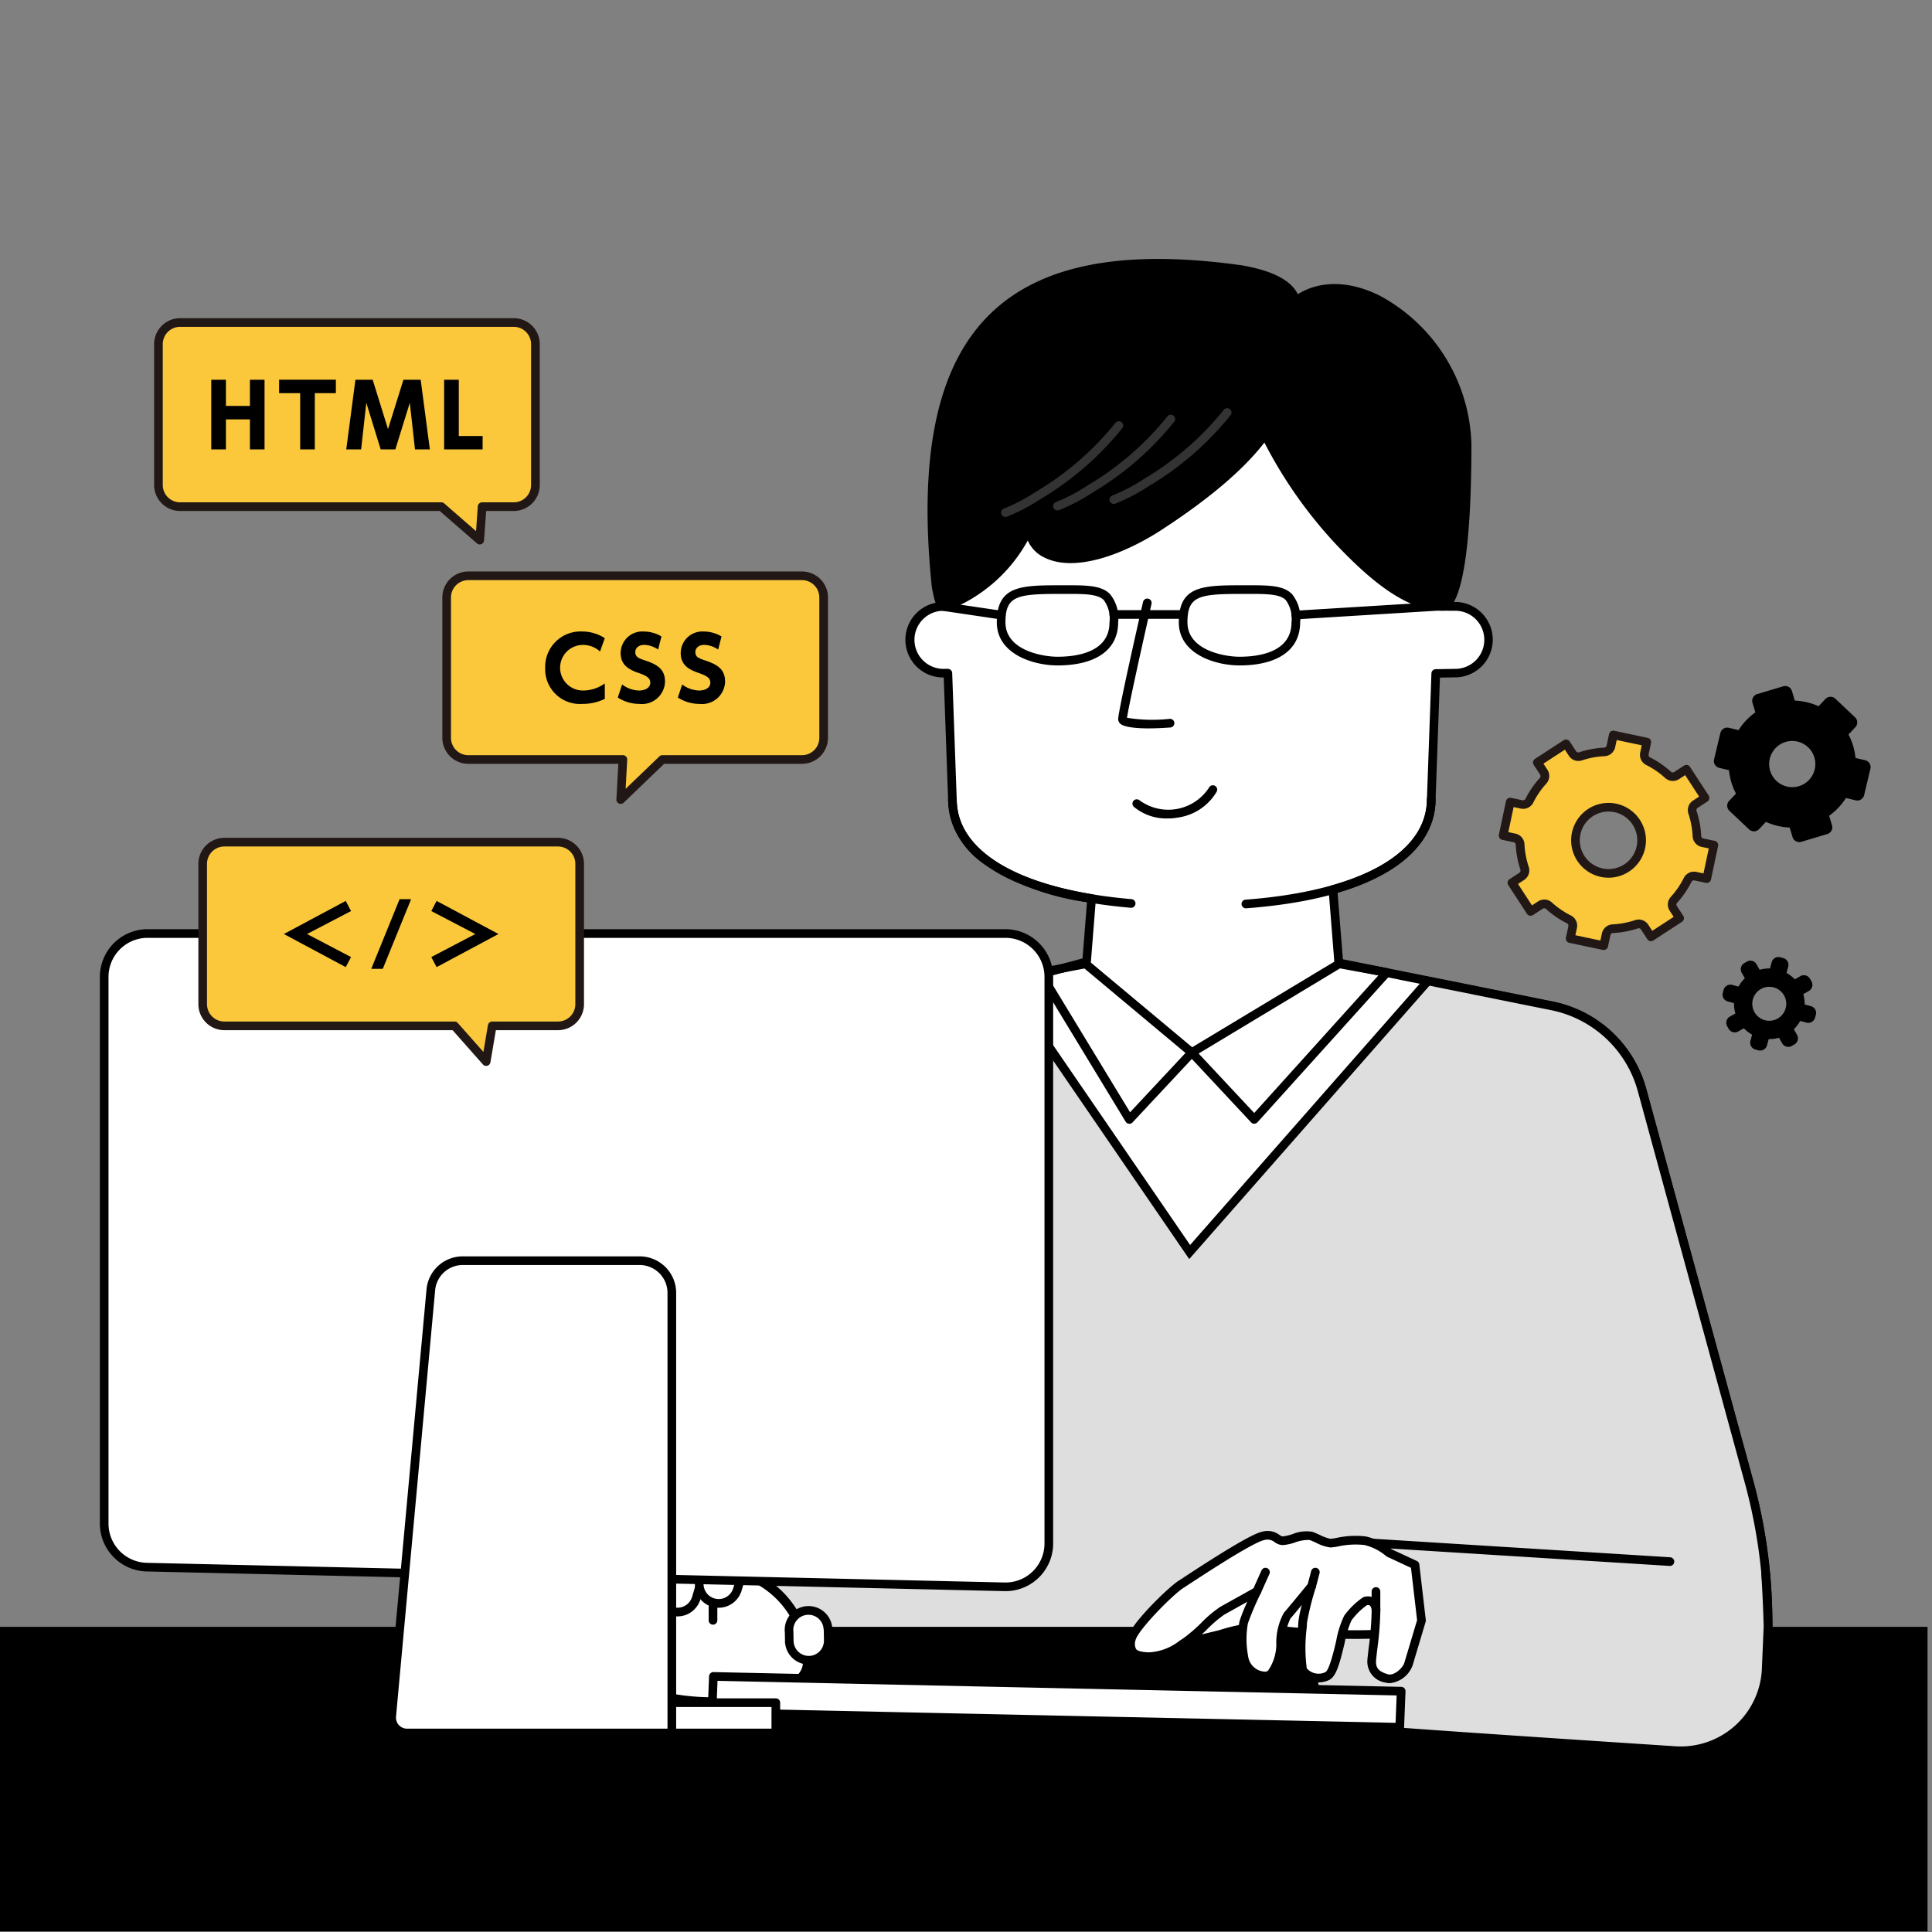
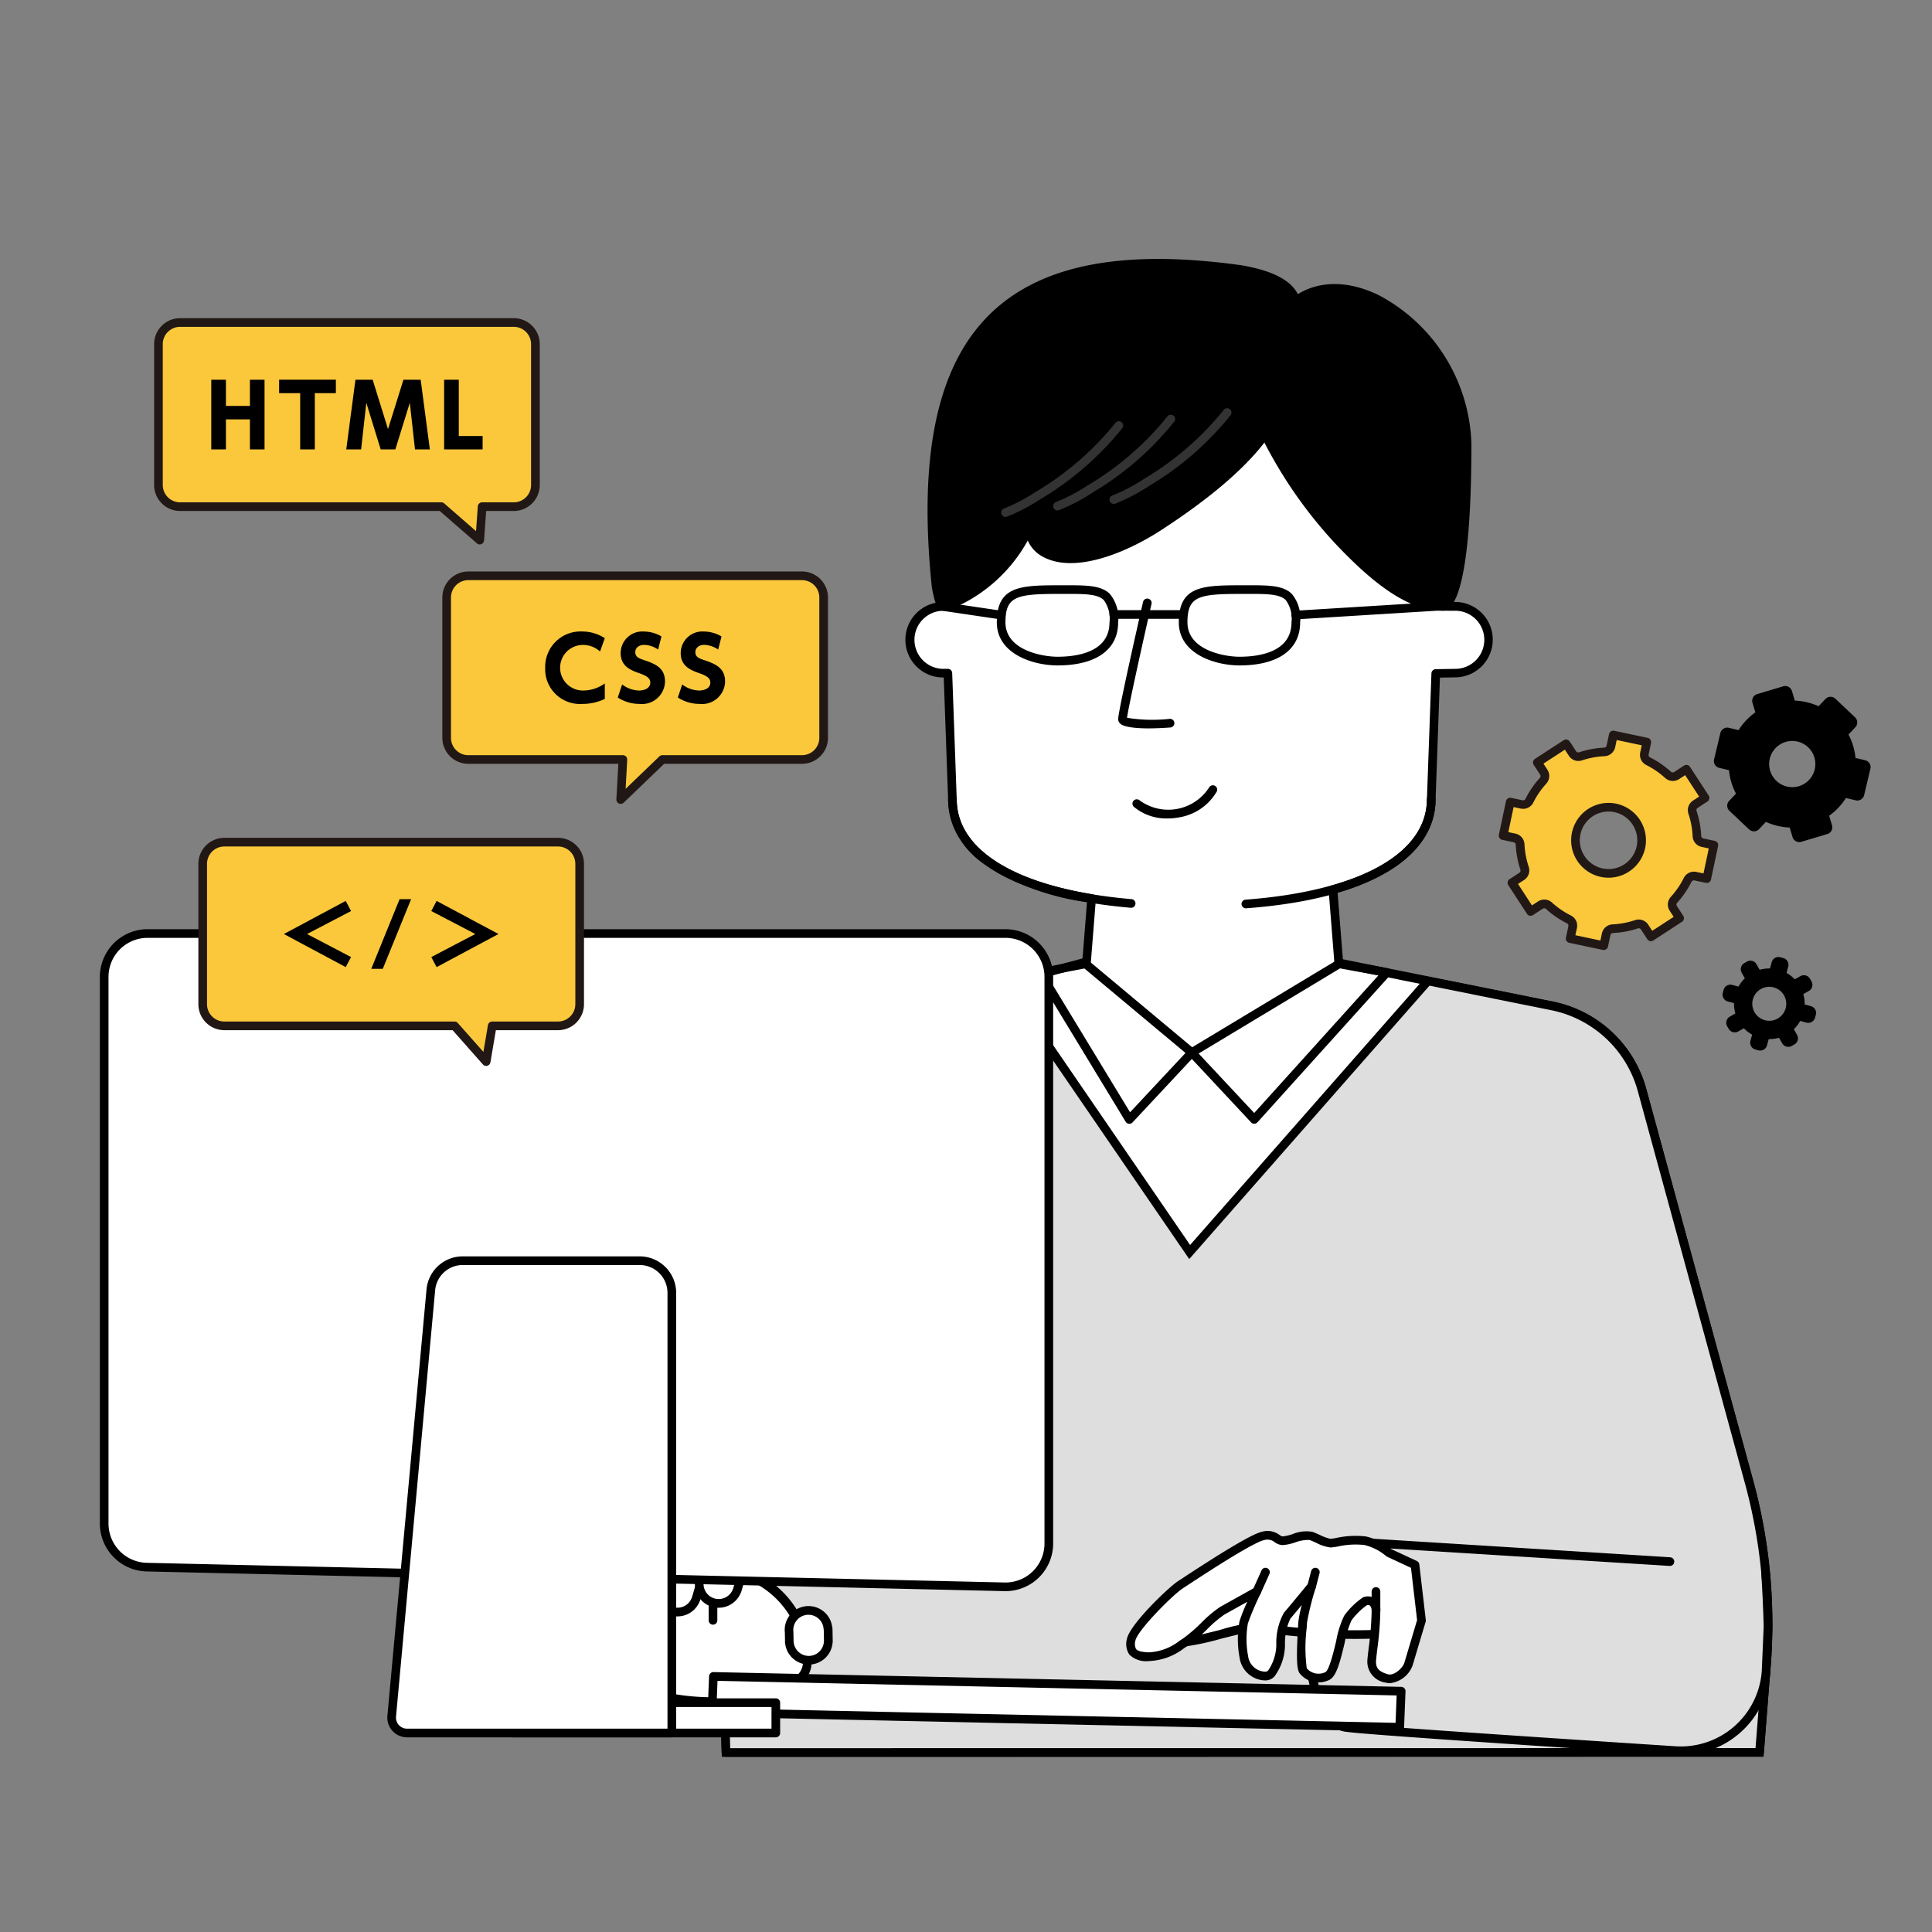
<svg xmlns="http://www.w3.org/2000/svg" width="182" height="182" viewBox="0 0 182 182">
  <rect x="0" y="0" width="182" height="182" fill="#808080" stroke="none" />
  <defs>
    <clipPath id="clip-path">
      <rect id="Rectangle_1951" data-name="Rectangle 1951" width="182" height="182" transform="translate(0.394 0.461)" fill="#fff" stroke="#707070" stroke-width="1" />
    </clipPath>
  </defs>
  <g id="Mask_Group_161" data-name="Mask Group 161" transform="translate(-0.394 -0.461)" clip-path="url(#clip-path)">
    <g id="Group_4014" data-name="Group 4014" transform="translate(0.176 24.857)">
      <path id="Path_10068" data-name="Path 10068" d="M392.7,127.674a11.111,11.111,0,0,0-8.53-7.969l-20.047-4.03-.549-6.919c6.034-1.7,9.258-4.711,9.258-8.518l.424-11.84,1.952-.033a3.145,3.145,0,0,0,0-6.286l-1.725-.005.369-10.307c0-13.019-47.147-13.019-47.147,0l.37,10.312h-.3a3.145,3.145,0,0,0,0,6.286l.522,0,.426,11.871c0,4.551,4.606,7.964,13.112,9.36l-.473,5.956-14.408,3.868a11.112,11.112,0,0,0-7.809,7.7l-12.327,43.456.576,19.464,97.36-.008.7-8.947a50.846,50.846,0,0,0-1.7-16.561Z" transform="translate(-237.784 -49.347)" fill="#fff" />
      <path id="Path_10069" data-name="Path 10069" d="M304.8,188.859a.408.408,0,0,1-.408-.4L303.815,169a.413.413,0,0,1,.015-.124l12.327-43.456a11.576,11.576,0,0,1,8.1-7.982l14.13-3.793.42-5.3a23.163,23.163,0,0,1-9.548-3.506,7.6,7.6,0,0,1-3.536-6.194l-.411-11.464h-.129a3.553,3.553,0,0,1-.125-7.1l-.355-9.9c0-3.217,2.64-5.882,7.634-7.721a55.413,55.413,0,0,1,32.7,0c4.994,1.839,7.634,4.5,7.634,7.706l-.355,9.9,1.3,0a3.553,3.553,0,0,1,.013,7.1l-1.573.027-.41,11.453c0,3.925-3.275,7.049-9.233,8.8l.5,6.28,19.745,3.969a11.46,11.46,0,0,1,8.843,8.262l10.062,36.852a51.153,51.153,0,0,1,1.71,16.694l-.7,8.953a.408.408,0,0,1-.407.376Zm97.36-.416h0Zm-97.527-19.405.563,19.005,96.586-.008.672-8.571a50.321,50.321,0,0,0-1.684-16.422L390.708,126.19a10.646,10.646,0,0,0-8.217-7.676l-20.047-4.03a.409.409,0,0,1-.327-.368l-.549-6.919a.408.408,0,0,1,.3-.425c5.779-1.628,8.961-4.514,8.961-8.125l.425-11.854a.409.409,0,0,1,.4-.394l1.952-.033a2.737,2.737,0,0,0-.008-5.47l-1.712-.005a.408.408,0,0,1-.407-.423l.369-10.307c0-6.128-11.654-9.342-23.165-9.342s-23.165,3.214-23.165,9.356l.369,10.3a.409.409,0,0,1-.407.423h-.3a2.737,2.737,0,0,0,.013,5.47h.508a.408.408,0,0,1,.407.394l.426,11.871c0,4.375,4.654,7.64,12.77,8.972a.409.409,0,0,1,.341.435l-.473,5.956a.408.408,0,0,1-.3.362l-14.408,3.868a10.755,10.755,0,0,0-7.522,7.417Z" transform="translate(-236.191 -47.756)" />
      <path id="Path_10070" data-name="Path 10070" d="M306.392,405.925l97.36-.008.7-8.947a50.847,50.847,0,0,0-1.7-16.561L392.7,343.556a11.112,11.112,0,0,0-8.53-7.969l-11.652-2.342L350.07,358.778l-17.338-25.293-6.78,1.82a11.112,11.112,0,0,0-7.809,7.7L305.816,386.46Z" transform="translate(-237.784 -265.23)" fill="#dedede" />
      <path id="Path_10071" data-name="Path 10071" d="M304.4,404.591l-.59-19.923.017-.061,12.327-43.456a11.576,11.576,0,0,1,8.1-7.982l7.059-1.895,17.2,25.1,22.252-25.315,11.884,2.389a11.459,11.459,0,0,1,8.843,8.262l10.062,36.852a51.15,51.15,0,0,1,1.71,16.694l-.731,9.33Zm.23-19.822.563,19.005,96.586-.008.672-8.571a50.319,50.319,0,0,0-1.684-16.422L390.7,341.922a10.646,10.646,0,0,0-8.217-7.676l-11.421-2.3L348.431,357.7l-17.471-25.488-6.5,1.745a10.755,10.755,0,0,0-7.522,7.417Z" transform="translate(-236.185 -263.488)" />
-       <rect id="Rectangle_1827" data-name="Rectangle 1827" width="181.797" height="28.688" transform="translate(0 128.857)" />
      <path id="Path_10072" data-name="Path 10072" d="M499.456,246.032a4.742,4.742,0,0,1-3.184-1.114.408.408,0,0,1,.55-.6,4.574,4.574,0,0,0,6.55-1.187.408.408,0,0,1,.727.372,5.033,5.033,0,0,1-3.6,2.438,5.851,5.851,0,0,1-1.043.094" transform="translate(-389.262 -193.329)" />
      <path id="Path_10073" data-name="Path 10073" d="M439.355,158.146c-2.3,0-5.715-1.08-5.715-4.055,0-3.332,2.065-3.494,5.715-3.494h.578c2.128-.006,3.528-.01,4.358.818a3.585,3.585,0,0,1,.778,2.677c0,2.577-2.083,4.055-5.715,4.055m1.089-6.735h-1.089c-3.907,0-4.9.263-4.9,2.678,0,2.657,3.536,3.239,4.9,3.239,1.829,0,4.9-.421,4.9-3.239a2.94,2.94,0,0,0-.539-2.1c-.536-.535-1.633-.581-3.27-.581" transform="translate(-339.519 -119.858)" />
      <path id="Path_10074" data-name="Path 10074" d="M523.355,158.146c-2.3,0-5.715-1.08-5.715-4.055,0-3.332,2.065-3.494,5.715-3.494h.578c2.128-.006,3.528-.01,4.358.818a3.584,3.584,0,0,1,.778,2.677c0,2.577-2.083,4.055-5.715,4.055m1.089-6.735h-1.089c-3.907,0-4.9.263-4.9,2.678,0,2.657,3.536,3.239,4.9,3.239,1.829,0,4.9-.421,4.9-3.239a2.94,2.94,0,0,0-.539-2.1c-.536-.535-1.633-.581-3.271-.581" transform="translate(-406.374 -119.858)" />
      <path id="Path_10075" data-name="Path 10075" d="M492.579,162.91h-6.531a.408.408,0,1,1,0-.816h6.531a.408.408,0,0,1,0,.816" transform="translate(-380.906 -129.011)" />
      <path id="Path_10076" data-name="Path 10076" d="M412.559,159.977a.435.435,0,0,1-.06,0l-5.511-.816a.408.408,0,0,1,.12-.808l5.511.816a.408.408,0,0,1-.059.812" transform="translate(-318.029 -126.026)" />
      <path id="Path_10077" data-name="Path 10077" d="M570.048,159.977a.408.408,0,0,1-.025-.816l13.266-.816a.408.408,0,1,1,.05.815l-13.266.816h-.026" transform="translate(-447.761 -126.026)" />
      <path id="Path_10078" data-name="Path 10078" d="M492.5,168.979c-1.932,0-2.5-.289-2.657-.439a.6.6,0,0,1-.2-.44c0-.724,1.95-9.314,2.341-11.029a.408.408,0,0,1,.8.182c-.848,3.722-2.172,9.7-2.309,10.728a14.907,14.907,0,0,0,4.024.1.413.413,0,0,1,.437.378.408.408,0,0,1-.378.437c-.816.059-1.493.083-2.054.083" transform="translate(-384.089 -124.76)" />
      <path id="Path_10079" data-name="Path 10079" d="M527.933,338.814a.408.408,0,0,1-.3-.129l-5.885-6.3a.408.408,0,0,1,.087-.628l13.879-8.358a.407.407,0,0,1,.284-.052l4.49.816a.408.408,0,0,1,.23.675l-12.484,13.837a.409.409,0,0,1-.3.135ZM522.69,332.2l5.237,5.6,11.7-12.963-3.618-.658Z" transform="translate(-409.558 -257.35)" />
      <path id="Path_10080" data-name="Path 10080" d="M460.45,338.814l-.042,0a.408.408,0,0,1-.307-.194l-8.4-13.837a.409.409,0,0,1,.273-.613l4.286-.816a.41.41,0,0,1,.338.088l10,8.358a.408.408,0,0,1,.036.592l-5.885,6.3a.408.408,0,0,1-.3.129M452.7,324.86l7.818,12.874,5.222-5.587-9.521-7.957Z" transform="translate(-353.845 -257.35)" />
      <path id="Path_10081" data-name="Path 10081" d="M437.945,5.536c-.408-1.429-2.1-2.41-5.131-2.94-22.626-3.183-31.2,6.205-28.749,29.881.324,1.622.4,1.826,1.025,1.842.161,0,5.71-2.25,7.755-7.524,0,3.437,5.111,4.611,12.242-.032,6.857-4.465,9.184-7.552,9.954-8.637a43.085,43.085,0,0,0,6.987,10.066c3.47,3.674,6.444,5.913,9.326,6.1l.471.025s2.255.316,2.255-15.307c0-9.685-10.419-17.757-16.134-13.471" transform="translate(-315.658 -1.588)" />
      <path id="Path_10082" data-name="Path 10082" d="M403.5,33.138h0c-.986-.024-1.1-.608-1.415-2.169a.347.347,0,0,1-.006-.038c-1.295-12.518.522-20.961,5.555-25.813C412.41.513,420.148-.964,431.29.6c2.867.5,4.6,1.392,5.266,2.718,2.109-1.317,4.887-1.275,7.713.138a16.4,16.4,0,0,1,8.638,13.959c0,11.28-1.143,14.642-2.1,15.477a.816.816,0,0,1-.588.238l-.469-.025c-2.738-.176-5.7-2.1-9.6-6.225a42.462,42.462,0,0,1-6.744-9.587c-1.965,2.553-5.217,5.316-9.677,8.22-3.487,2.271-8.255,4.131-11.176,2.546a3.156,3.156,0,0,1-1.439-1.536,14.589,14.589,0,0,1-7.614,6.612m46.792-.818h0m-47.4-1.493c.276,1.379.324,1.479.57,1.492.435-.17,5.507-2.314,7.425-7.261a.408.408,0,0,1,.789.148,2.309,2.309,0,0,0,1.27,2.138c1.709.927,5.323.755,10.341-2.513,4.68-3.048,7.992-5.918,9.843-8.531a.408.408,0,0,1,.693.043,42.353,42.353,0,0,0,6.924,9.979c3.747,3.968,6.54,5.809,9.056,5.971l.422.022c.2-.11,1.869-1.43,1.869-14.9A15.544,15.544,0,0,0,443.9,4.19c-2.739-1.369-5.4-1.338-7.294.084a.408.408,0,0,1-.637-.214c-.361-1.264-1.979-2.156-4.809-2.65C420.3-.118,412.784,1.286,408.2,5.706c-4.838,4.663-6.575,12.882-5.312,25.122" transform="translate(-314.078 0)" />
      <path id="Path_10083" data-name="Path 10083" d="M486.048,77.9a.408.408,0,0,1-.149-.788,16.914,16.914,0,0,0,3.032-1.593,27.8,27.8,0,0,0,7.46-6.463.408.408,0,1,1,.666.472,28.56,28.56,0,0,1-7.681,6.675,17.727,17.727,0,0,1-3.18,1.669.407.407,0,0,1-.149.028" transform="translate(-380.905 -54.825)" fill="#333" />
      <path id="Path_10084" data-name="Path 10084" d="M460.048,80.9a.408.408,0,0,1-.149-.788,16.915,16.915,0,0,0,3.032-1.593,27.8,27.8,0,0,0,7.46-6.463.408.408,0,1,1,.666.472,28.56,28.56,0,0,1-7.681,6.675,17.728,17.728,0,0,1-3.18,1.669.407.407,0,0,1-.149.028" transform="translate(-360.212 -57.212)" fill="#333" />
      <path id="Path_10085" data-name="Path 10085" d="M436.048,83.9a.408.408,0,0,1-.149-.788,16.909,16.909,0,0,0,3.032-1.593,27.8,27.8,0,0,0,7.46-6.463.408.408,0,1,1,.666.472,28.56,28.56,0,0,1-7.681,6.675,17.729,17.729,0,0,1-3.18,1.669.407.407,0,0,1-.149.028" transform="translate(-341.11 -59.6)" fill="#333" />
      <path id="Path_10086" data-name="Path 10086" d="M428.378,257.979l-.036,0c-10.932-.944-17.2-4.671-17.2-10.225a.408.408,0,0,1,.816,0c0,2.449,1.392,4.517,4.137,6.147,2.84,1.685,7.1,2.815,12.319,3.265a.408.408,0,0,1-.035.815" transform="translate(-321.611 -196.861)" />
      <path id="Path_10087" data-name="Path 10087" d="M547.009,258.03a.408.408,0,0,1-.03-.815c10.7-.805,17.081-4.343,17.081-9.462a.408.408,0,0,1,.816,0c0,2.772-1.628,5.175-4.706,6.948-3.1,1.786-7.519,2.906-13.13,3.328h-.031" transform="translate(-429.425 -196.861)" />
      <path id="Path_10088" data-name="Path 10088" d="M259.14,613.222a8.878,8.878,0,1,1,17.757,0c0,4.9-17.757,4.9-17.757,0" transform="translate(-200.634 -480.998)" fill="#fff" />
      <path id="Path_10089" data-name="Path 10089" d="M266.427,615.716a18.772,18.772,0,0,1-6.245-.945c-2.514-.926-3.042-2.219-3.042-3.141a9.287,9.287,0,1,1,18.573,0c0,.922-.528,2.215-3.041,3.141a18.773,18.773,0,0,1-6.245.945m0-12.556a8.48,8.48,0,0,0-8.47,8.47c0,2.123,4.364,3.269,8.47,3.269s8.47-1.146,8.47-3.269a8.48,8.48,0,0,0-8.47-8.47" transform="translate(-199.043 -479.406)" />
      <line id="Line_336" data-name="Line 336" y2="4.898" transform="translate(67.384 123.347)" fill="#fff" />
      <path id="Path_10090" data-name="Path 10090" d="M301.048,608.059a.408.408,0,0,1-.408-.408v-4.9a.408.408,0,0,1,.816,0v4.9a.408.408,0,0,1-.408.408" transform="translate(-233.664 -479.406)" />
      <path id="Path_10091" data-name="Path 10091" d="M243.885,624.3a1.838,1.838,0,0,0-2.55.5l-1.2,1.784-.008.01-.01.016-.068.1,0,0a1.836,1.836,0,0,0,3.041,2.043l.006,0,1.284-1.911a1.838,1.838,0,0,0-.5-2.55" transform="translate(-185.247 -496.629)" fill="#fff" />
      <path id="Path_10092" data-name="Path 10092" d="M240.058,628.287a2.243,2.243,0,0,1-1.972-3.31.409.409,0,0,1,.043-.084l.068-.1.013-.021.012-.016,1.191-1.773a2.246,2.246,0,1,1,3.729,2.5l-1.284,1.912a.4.4,0,0,1-.074.083,2.245,2.245,0,0,1-1.726.806m-1.215-2.993c-.005.011-.011.022-.017.034a1.428,1.428,0,0,0,2.365,1.589.381.381,0,0,1,.033-.037l1.242-1.848a1.43,1.43,0,0,0-2.373-1.595l-1.2,1.784-.013.018Z" transform="translate(-183.666 -495.041)" />
      <path id="Path_10093" data-name="Path 10093" d="M259.885,607.3a1.838,1.838,0,0,0-2.55.5l-1.2,1.784-.008.01-.01.016-.068.1,0,0a1.836,1.836,0,0,0,3.041,2.043l.006,0,1.284-1.911a1.838,1.838,0,0,0-.5-2.55" transform="translate(-197.982 -483.098)" fill="#fff" />
      <path id="Path_10094" data-name="Path 10094" d="M256.058,611.287a2.243,2.243,0,0,1-1.972-3.31.406.406,0,0,1,.043-.085l.068-.1.013-.021.012-.016,1.191-1.773a2.246,2.246,0,1,1,3.729,2.5l-1.284,1.912a.4.4,0,0,1-.074.083,2.245,2.245,0,0,1-1.726.806m-1.215-2.993c-.005.011-.011.023-.017.034a1.428,1.428,0,0,0,2.365,1.589.38.38,0,0,1,.033-.037l1.242-1.848a1.43,1.43,0,1,0-2.373-1.595l-1.2,1.784-.013.018Z" transform="translate(-196.4 -481.511)" />
      <path id="Path_10095" data-name="Path 10095" d="M280.25,596.366a1.838,1.838,0,0,0-2.281,1.245l-.606,2.061,0,.012c0,.006,0,.012,0,.018l-.034.117,0,0a1.836,1.836,0,0,0,3.515,1.033l.007,0,.649-2.209a1.838,1.838,0,0,0-1.245-2.282" transform="translate(-215.071 -474.588)" fill="#fff" />
      <path id="Path_10096" data-name="Path 10096" d="M277.525,600.876a2.245,2.245,0,0,1-2.2-2.669.4.4,0,0,1,.015-.093l.035-.117c.005-.019.009-.032.013-.043l.6-2.049a2.25,2.25,0,0,1,2.788-1.521h0a2.249,2.249,0,0,1,1.521,2.788l-.649,2.209a.4.4,0,0,1-.047.1,2.248,2.248,0,0,1-2.076,1.391m-1.386-2.591c0,.012,0,.024-.006.036a1.427,1.427,0,0,0,2.733.8.431.431,0,0,1,.021-.047l.627-2.135a1.43,1.43,0,1,0-2.743-.806l-.606,2.061,0,.015s0,.008,0,.014Z" transform="translate(-213.482 -472.999)" />
      <path id="Path_10097" data-name="Path 10097" d="M299.25,592.366a1.838,1.838,0,0,0-2.281,1.245l-.606,2.062,0,.012c0,.006,0,.012,0,.018l-.034.117h0a1.836,1.836,0,0,0,3.515,1.033l.007,0,.649-2.209a1.838,1.838,0,0,0-1.245-2.282" transform="translate(-230.193 -471.404)" fill="#fff" />
      <path id="Path_10098" data-name="Path 10098" d="M296.525,596.876a2.244,2.244,0,0,1-2.2-2.668.4.4,0,0,1,.015-.093l.034-.117c.005-.019.009-.032.013-.043l.6-2.049a2.249,2.249,0,0,1,2.788-1.521h0a2.249,2.249,0,0,1,1.521,2.788l-.65,2.209a.4.4,0,0,1-.046.1,2.248,2.248,0,0,1-2.076,1.391m-1.386-2.591c0,.012,0,.024-.006.036a1.427,1.427,0,0,0,2.733.8.45.45,0,0,1,.021-.047l.627-2.135a1.43,1.43,0,1,0-2.743-.806l-.606,2.061,0,.015,0,.014Z" transform="translate(-228.604 -469.815)" />
      <path id="Path_10099" data-name="Path 10099" d="M341.4,625.481h-.015a1.837,1.837,0,1,0-3.655.349l.014.792s0,.008,0,.013,0,.013,0,.019l0,.122h.005a1.836,1.836,0,0,0,3.663-.065h.007Z" transform="translate(-263.175 -496.455)" fill="#fff" />
      <path id="Path_10100" data-name="Path 10100" d="M337.992,627.276a2.255,2.255,0,0,1-2.23-1.99.4.4,0,0,1-.013-.093l0-.122c0-.01,0-.017,0-.026h0a.183.183,0,0,1,0-.018l-.013-.758q-.012-.106-.014-.215a2.245,2.245,0,0,1,4.475-.3.375.375,0,0,1,.026.128l.022,1.231a.408.408,0,0,1-.014.111,2.246,2.246,0,0,1-2.217,2.051Zm-1.428-2.161a.307.307,0,0,1,0,.037,1.435,1.435,0,0,0,1.423,1.308H338a1.429,1.429,0,0,0,1.414-1.358.383.383,0,0,1,.006-.05l-.019-1.044a.4.4,0,0,1-.016-.089,1.427,1.427,0,0,0-1.424-1.334h-.026a1.429,1.429,0,0,0-1.393,1.606.418.418,0,0,1,0,.043l.014.792s0,.009,0,.014,0,.009,0,.012Z" transform="translate(-261.582 -494.864)" />
      <path id="Path_10101" data-name="Path 10101" d="M617.415,594.292l-35.867-2.239c-5.532.741-4.886,16.851-.288,17.51,1.162.215,19.815,1.451,30.873,2.172a8.052,8.052,0,0,0,8.56-7.534l.361-5.786a3.889,3.889,0,0,0-3.639-4.123" transform="translate(-454.1 -471.215)" fill="#dedede" />
      <path id="Path_10102" data-name="Path 10102" d="M611.05,610.558q-.28,0-.562-.018c-10.965-.715-29.484-1.942-30.894-2.173-1.662-.116-3.568-2.083-3.963-7.265a19.032,19.032,0,0,1,.7-6.956c.752-2.347,1.967-3.763,3.513-4.095l.055-.012.056,0,30.081,1.878a.408.408,0,1,1-.051.815l-30.022-1.874c-2.641.628-3.863,5.65-3.518,10.178.241,3.161,1.33,6.4,3.221,6.513l.05.006c.836.154,12.071.944,30.825,2.166a7.643,7.643,0,0,0,8.126-7.152l.175-4.107c0-.176-.049-2.159-.218-4.963a.408.408,0,1,1,.815-.049c.177,2.942.219,4.988.219,5.008v.026l-.176,4.128a8.461,8.461,0,0,1-8.432,7.943" transform="translate(-452.482 -469.613)" />
      <path id="Path_10103" data-name="Path 10103" d="M366.959,659.027l.136-3.4L302.3,654.238l-.136,3.4Z" transform="translate(-234.88 -520.708)" fill="#fff" />
      <path id="Path_10104" data-name="Path 10104" d="M365.369,657.843h-.009l-64.791-1.39a.408.408,0,0,1-.4-.424l.135-3.4a.411.411,0,0,1,.417-.392l64.791,1.39a.408.408,0,0,1,.4.425l-.136,3.4a.408.408,0,0,1-.408.392M301,655.645l63.975,1.373.1-2.582L301.1,653.063Z" transform="translate(-233.29 -519.117)" />
-       <path id="Path_10105" data-name="Path 10105" d="M523.181,603.445a61.324,61.324,0,0,0,13.266.612l1.437-4.519-11.438-3.248-6.787,2.968-2.4,2.937s-3.23,2.051-.612,2.678c.374.09,6.123-1.5,6.531-1.429" transform="translate(-404.772 -474.588)" fill="#fff" />
+       <path id="Path_10105" data-name="Path 10105" d="M523.181,603.445a61.324,61.324,0,0,0,13.266.612l1.437-4.519-11.438-3.248-6.787,2.968-2.4,2.937s-3.23,2.051-.612,2.678" transform="translate(-404.772 -474.588)" fill="#fff" />
      <path id="Path_10106" data-name="Path 10106" d="M515.094,603.693a.556.556,0,0,1-.13-.013c-.794-.19-1.239-.543-1.323-1.048-.167-1,1.324-2.055,1.755-2.336l2.357-2.887a.409.409,0,0,1,.153-.116l6.787-2.968a.406.406,0,0,1,.275-.019l11.438,3.248a.408.408,0,0,1,.278.516l-1.437,4.519a.408.408,0,0,1-.358.283,62.322,62.322,0,0,1-13.344-.613c-.293.013-1.894.407-3.067.7a24.438,24.438,0,0,1-3.383.737M518.323,598l-2.335,2.861a.418.418,0,0,1-.1.086c-.728.464-1.5,1.214-1.444,1.549.018.107.205.262.675.38.32-.017,1.958-.42,3.161-.715a16.327,16.327,0,0,1,3.379-.711,61.216,61.216,0,0,0,12.892.626l1.225-3.852-10.892-3.093Zm3.2,4.255h0Z" transform="translate(-403.182 -472.997)" />
      <path id="Path_10107" data-name="Path 10107" d="M522.19,591.918l-2.449-1.138a5.344,5.344,0,0,0-2.245-1.139,12.222,12.222,0,0,0-3.266.228,8.925,8.925,0,0,1-1.837-.683c-.612-.228-2.041.455-2.653.455s-.652-.683-1.857-.455-6.8,3.946-7.777,4.591-4.45,4.061-4.654,5.2.225,1.541,1.633,1.594a6.063,6.063,0,0,0,3.47-1.366c.989-.624,2.653-2.5,3.47-2.96l3.266-1.822a29.193,29.193,0,0,0-1.237,2.91,8.868,8.868,0,0,0,.013,3.238,2.086,2.086,0,0,0,2.041,1.822c.979.006,1.43-2.135,1.429-2.96a5.506,5.506,0,0,1,.612-2.732c.408-.456,2.31-2.78,2.31-2.78a27.517,27.517,0,0,0-.849,3.412c-.032.733-.3,4.048.04,4.554a1.883,1.883,0,0,0,2.277.508c.917-.457,1.325-4.556,1.937-5.467a6.836,6.836,0,0,1,1.633-1.594s.968-.335,1.021.911-.4,4.3-.408,4.782c-.008.964.612,1.354,1.429,1.588s1.837-.677,2.041-1.36l1.225-4.1Z" transform="translate(-388.677 -468.896)" fill="#fff" />
      <path id="Path_10108" data-name="Path 10108" d="M518.219,601.467a1.4,1.4,0,0,1-.389-.054,2,2,0,0,1-1.724-1.984c0-.177.046-.571.126-1.253a30.578,30.578,0,0,0,.283-3.509.693.693,0,0,0-.17-.517.382.382,0,0,0-.269-.034,6.355,6.355,0,0,0-1.467,1.445,9.655,9.655,0,0,0-.644,2.136c-.46,1.937-.788,3.138-1.45,3.468a2.293,2.293,0,0,1-2.8-.647c-.266-.4-.3-1.526-.136-4.3.012-.212.023-.384.028-.495a10.181,10.181,0,0,1,.331-1.626c-.455.55-.9,1.085-1.079,1.283a5.4,5.4,0,0,0-.508,2.46,5.077,5.077,0,0,1-.993,2.994,1.187,1.187,0,0,1-.839.375h-.007a2.489,2.489,0,0,1-2.44-2.158,9.283,9.283,0,0,1-.006-3.413,15.633,15.633,0,0,1,.733-1.838l-2.167,1.209a11.681,11.681,0,0,0-1.6,1.364,14.775,14.775,0,0,1-1.855,1.585l-.3.191a5.783,5.783,0,0,1-3.4,1.238,2.237,2.237,0,0,1-1.789-.614,1.793,1.793,0,0,1-.23-1.46c.239-1.336,3.853-4.824,4.831-5.469l.156-.1c4.4-2.9,6.94-4.392,7.77-4.549a1.855,1.855,0,0,1,1.607.3c.152.1.218.144.325.144a4.5,4.5,0,0,0,.9-.208,3.417,3.417,0,0,1,1.892-.222c.216.081.452.186.681.288a4.223,4.223,0,0,0,1.013.37,5.445,5.445,0,0,0,.543-.079,8.421,8.421,0,0,1,2.8-.142,5.685,5.685,0,0,1,2.394,1.194l2.4,1.115a.408.408,0,0,1,.234.323l.612,5.237a.407.407,0,0,1-.014.164l-1.225,4.1a2.574,2.574,0,0,1-2.155,1.69m-2.042-8.176a1.1,1.1,0,0,1,.624.184,1.381,1.381,0,0,1,.528,1.159,30.158,30.158,0,0,1-.288,3.637c-.061.527-.119,1.024-.12,1.165-.005.631.3.954,1.133,1.192.556.16,1.387-.58,1.538-1.084l1.2-4.018-.576-4.927-2.242-1.043a.406.406,0,0,1-.1-.066,4.961,4.961,0,0,0-2.048-1.042,7.766,7.766,0,0,0-2.51.143,4.8,4.8,0,0,1-.681.091,3.937,3.937,0,0,1-1.346-.44c-.217-.1-.441-.2-.633-.268a3.574,3.574,0,0,0-1.38.241,4.572,4.572,0,0,1-1.131.241,1.312,1.312,0,0,1-.782-.284,1.079,1.079,0,0,0-1-.179c-.4.076-1.9.752-7.471,4.428l-.156.1c-1.035.682-4.311,4.01-4.477,4.931a1.047,1.047,0,0,0,.062.8c.148.184.535.285,1.184.31a5.074,5.074,0,0,0,2.931-1.108c.1-.066.2-.131.305-.195a14.421,14.421,0,0,0,1.73-1.488,11.558,11.558,0,0,1,1.758-1.484l3.266-1.822a.408.408,0,0,1,.567.533,27.307,27.307,0,0,0-1.21,2.836,8.527,8.527,0,0,0,.019,3.063,1.674,1.674,0,0,0,1.642,1.485.362.362,0,0,0,.265-.137,4.383,4.383,0,0,0,.753-2.414,5.834,5.834,0,0,1,.717-3.005c.4-.444,2.279-2.742,2.3-2.766a.408.408,0,0,1,.706.378,25.679,25.679,0,0,0-.832,3.311c-.005.114-.015.29-.029.508a14.931,14.931,0,0,0,.006,3.81,1.477,1.477,0,0,0,1.75.361c.368-.184.792-1.968,1.02-2.926a9.081,9.081,0,0,1,.76-2.4,7.2,7.2,0,0,1,1.745-1.705.4.4,0,0,1,.093-.046,1.323,1.323,0,0,1,.409-.064" transform="translate(-387.083 -467.303)" />
      <line id="Line_337" data-name="Line 337" y1="1.822" x2="0.816" transform="translate(118.613 123.705)" fill="#fff" />
      <path id="Path_10109" data-name="Path 10109" d="M552.048,606.741a.409.409,0,0,1-.372-.575l.816-1.822a.408.408,0,1,1,.745.334l-.816,1.821a.408.408,0,0,1-.373.241" transform="translate(-433.435 -480.806)" />
      <line id="Line_338" data-name="Line 338" y1="1.319" x2="0.344" transform="translate(123.78 123.705)" fill="#cbcbcb" />
      <path id="Path_10110" data-name="Path 10110" d="M577.364,606.238a.421.421,0,0,1-.1-.013.409.409,0,0,1-.292-.5l.344-1.319a.408.408,0,0,1,.79.206l-.343,1.319a.409.409,0,0,1-.4.305" transform="translate(-453.583 -480.805)" />
      <line id="Line_339" data-name="Line 339" y1="1.822" transform="translate(129.839 125.527)" fill="#fff" />
      <path id="Path_10111" data-name="Path 10111" d="M607.048,615.665a.408.408,0,0,1-.408-.408v-1.822a.408.408,0,0,1,.816,0v1.822a.408.408,0,0,1-.408.408" transform="translate(-477.209 -487.908)" />
      <path id="Path_10112" data-name="Path 10112" d="M106.452,372.886l-80.823-1.854a4.082,4.082,0,0,1-3.988-4.081V315.426a4.082,4.082,0,0,1,4.082-4.082h80.823a4.082,4.082,0,0,1,4.082,4.082v53.379a4.082,4.082,0,0,1-4.176,4.081" transform="translate(-11.608 -247.799)" fill="#fff" />
      <path id="Path_10113" data-name="Path 10113" d="M104.957,371.7h-.106l-80.823-1.854a4.517,4.517,0,0,1-4.387-4.489V313.834a4.5,4.5,0,0,1,4.49-4.49h80.823a4.5,4.5,0,0,1,4.49,4.49v53.379a4.49,4.49,0,0,1-4.487,4.49m-.087-.817a3.674,3.674,0,0,0,3.758-3.673V313.834a3.678,3.678,0,0,0-3.674-3.674H24.13a3.678,3.678,0,0,0-3.674,3.674V365.36a3.7,3.7,0,0,0,3.589,3.673Z" transform="translate(-10.016 -246.207)" />
      <path id="Path_10114" data-name="Path 10114" d="M229.364,669.2H204.589a1.451,1.451,0,0,1-.359-2.857h25.134Z" transform="translate(-156.061 -530.344)" fill="#fff" />
      <path id="Path_10115" data-name="Path 10115" d="M227.775,668.018H203a1.859,1.859,0,0,1-.46-3.661.412.412,0,0,1,.1-.013h25.134a.408.408,0,0,1,.408.408v2.857a.408.408,0,0,1-.408.408M202.7,665.16a1.043,1.043,0,0,0,.3,2.041h24.367V665.16Z" transform="translate(-154.472 -528.752)" />
      <path id="Path_10116" data-name="Path 10116" d="M180.715,506.838H155.773a1.451,1.451,0,0,1-1.445-1.584l3.684-40.154a3.033,3.033,0,0,1,3.02-2.755h16.651a3.032,3.032,0,0,1,3.033,3.033Z" transform="translate(-117.209 -367.98)" fill="#fff" />
      <path id="Path_10117" data-name="Path 10117" d="M179.124,505.654H154.182a1.86,1.86,0,0,1-1.852-2.029l3.684-40.155a3.424,3.424,0,0,1,3.426-3.126h16.652a3.445,3.445,0,0,1,3.441,3.44v41.461a.408.408,0,0,1-.408.408M159.44,461.16a2.612,2.612,0,0,0-2.613,2.384L153.143,503.7a1.043,1.043,0,0,0,1.039,1.138h24.534V463.784a2.627,2.627,0,0,0-2.624-2.624Z" transform="translate(-115.618 -366.388)" />
      <path id="Path_10122" data-name="Path 10122" d="M100.575,269.174H69.144a2.041,2.041,0,0,0-2.041,2.041v13.222a2.041,2.041,0,0,0,2.041,2.041H90.83l2.978,3.365.57-3.365h6.2a2.041,2.041,0,0,0,2.041-2.041V271.215a2.041,2.041,0,0,0-2.041-2.041" transform="translate(-47.792 -214.236)" fill="#fbc83b" />
      <path id="Path_10123" data-name="Path 10123" d="M92.216,288.66a.409.409,0,0,1-.306-.138l-2.856-3.227h-21.5a2.452,2.452,0,0,1-2.449-2.449V269.623a2.452,2.452,0,0,1,2.449-2.449H98.983a2.452,2.452,0,0,1,2.449,2.449v13.223a2.452,2.452,0,0,1-2.449,2.449H93.13l-.512,3.025a.409.409,0,0,1-.4.34M67.552,267.99a1.635,1.635,0,0,0-1.633,1.633v13.223a1.635,1.635,0,0,0,1.633,1.633H89.238a.408.408,0,0,1,.306.138l2.412,2.725.427-2.523a.408.408,0,0,1,.4-.34h6.2a1.635,1.635,0,0,0,1.633-1.633V269.623a1.635,1.635,0,0,0-1.633-1.633Z" transform="translate(-46.2 -212.644)" fill="#211815" />
      <path id="Path_10124" data-name="Path 10124" d="M686.1,229.854a.663.663,0,0,1-.525-.617,8.27,8.27,0,0,0-.415-2.236.663.663,0,0,1,.266-.765l.92-.6-1.76-2.7-.92.6a.665.665,0,0,1-.808-.065,8.285,8.285,0,0,0-1.875-1.286.663.663,0,0,1-.352-.73l.228-1.075-3.157-.668-.228,1.074a.664.664,0,0,1-.618.525,8.285,8.285,0,0,0-2.236.415.662.662,0,0,1-.765-.266l-.6-.92-2.705,1.759.6.92a.663.663,0,0,1-.066.808A8.3,8.3,0,0,0,669.8,225.9a.664.664,0,0,1-.73.352l-1.075-.228-.668,3.157,1.075.228a.663.663,0,0,1,.525.617,8.286,8.286,0,0,0,.416,2.236.663.663,0,0,1-.266.765l-.92.6,1.759,2.7.92-.6a.662.662,0,0,1,.808.065,8.262,8.262,0,0,0,1.876,1.286.663.663,0,0,1,.353.73l-.228,1.075,3.157.668.228-1.074a.663.663,0,0,1,.618-.525,8.291,8.291,0,0,0,2.236-.416.66.66,0,0,1,.765.266l.6.919,2.7-1.759-.6-.92a.663.663,0,0,1,.066-.808,8.284,8.284,0,0,0,1.286-1.876.663.663,0,0,1,.73-.352l1.074.228.668-3.156Zm-5.8.421a3.115,3.115,0,1,1-.436-2.345,3.116,3.116,0,0,1,.436,2.345" transform="translate(-525.509 -174.863)" fill="#fbc83b" />
      <path id="Path_10125" data-name="Path 10125" d="M675.209,238.369a.42.42,0,0,1-.085-.009l-3.157-.668a.408.408,0,0,1-.315-.484l.228-1.075a.255.255,0,0,0-.136-.28,8.662,8.662,0,0,1-1.968-1.349.254.254,0,0,0-.31-.025l-.921.6a.408.408,0,0,1-.565-.12l-1.759-2.7a.409.409,0,0,1,.12-.565l.92-.6a.254.254,0,0,0,.1-.293,8.692,8.692,0,0,1-.437-2.347.255.255,0,0,0-.2-.237l-1.074-.228a.408.408,0,0,1-.315-.484l.668-3.156a.408.408,0,0,1,.484-.315l1.075.228a.256.256,0,0,0,.28-.136,8.712,8.712,0,0,1,1.349-1.968.254.254,0,0,0,.026-.311l-.6-.92a.408.408,0,0,1,.119-.565l2.705-1.759a.409.409,0,0,1,.565.12l.6.919a.253.253,0,0,0,.293.1,8.717,8.717,0,0,1,2.348-.436.255.255,0,0,0,.237-.2l.228-1.075a.408.408,0,0,1,.484-.315l3.157.669a.408.408,0,0,1,.315.484l-.228,1.074a.255.255,0,0,0,.135.28,8.693,8.693,0,0,1,1.968,1.35.258.258,0,0,0,.312.024l.919-.6a.409.409,0,0,1,.565.12l1.76,2.7a.409.409,0,0,1-.12.565l-.92.6a.255.255,0,0,0-.1.294,8.689,8.689,0,0,1,.436,2.347.255.255,0,0,0,.2.237l1.075.227a.408.408,0,0,1,.315.484l-.668,3.156a.408.408,0,0,1-.484.315l-1.074-.228a.256.256,0,0,0-.28.135,8.7,8.7,0,0,1-1.35,1.968.254.254,0,0,0-.026.31l.6.92a.409.409,0,0,1-.119.565l-2.7,1.759a.409.409,0,0,1-.565-.12l-.6-.919a.252.252,0,0,0-.292-.1,8.7,8.7,0,0,1-2.348.437.255.255,0,0,0-.237.2l-.228,1.074a.408.408,0,0,1-.4.323m-2.673-1.391,2.358.5.143-.674a1.072,1.072,0,0,1,1-.848,7.868,7.868,0,0,0,2.126-.4,1.068,1.068,0,0,1,1.237.431l.376.577,2.02-1.314-.376-.578a1.072,1.072,0,0,1,.107-1.306,7.875,7.875,0,0,0,1.223-1.783,1.072,1.072,0,0,1,1.179-.569l.675.143.5-2.357-.675-.142h0a1.072,1.072,0,0,1-.848-1,7.88,7.88,0,0,0-.395-2.126,1.072,1.072,0,0,1,.429-1.236l.579-.377-1.315-2.02-.578.375a1.075,1.075,0,0,1-1.305-.105,7.877,7.877,0,0,0-1.784-1.224,1.071,1.071,0,0,1-.568-1.18l.143-.675-2.358-.5-.143.675a1.072,1.072,0,0,1-1,.848,7.893,7.893,0,0,0-2.126.395,1.07,1.07,0,0,1-1.236-.43l-.376-.578-2.021,1.314.376.578a1.071,1.071,0,0,1-.107,1.306,7.9,7.9,0,0,0-1.222,1.783,1.074,1.074,0,0,1-1.179.569l-.676-.143-.5,2.358.675.143a1.073,1.073,0,0,1,.848,1,7.87,7.87,0,0,0,.4,2.127,1.071,1.071,0,0,1-.43,1.236l-.579.377,1.314,2.02.578-.376a1.07,1.07,0,0,1,1.306.106,7.846,7.846,0,0,0,1.783,1.222,1.072,1.072,0,0,1,.569,1.18Zm3.126-5.417a3.524,3.524,0,1,1,3.447-2.794,3.533,3.533,0,0,1-3.447,2.794m-.006-6.233a2.708,2.708,0,1,0,2.654,3.27h0a2.712,2.712,0,0,0-2.655-3.269" transform="translate(-523.918 -173.271)" fill="#211815" />
      <path id="Path_10126" data-name="Path 10126" d="M778.87,204.09l-.913-.218a5.866,5.866,0,0,0-.659-2.207l.645-.683a.663.663,0,0,0-.026-.937l-1.855-1.753a.684.684,0,0,0-.474-.181.663.663,0,0,0-.463.208l-.645.683a5.958,5.958,0,0,0-2.24-.531l-.269-.9a.662.662,0,0,0-.824-.446h0l-2.446.73a.662.662,0,0,0-.446.824h0l.269.9a5.968,5.968,0,0,0-1.581,1.673l-.915-.218a.663.663,0,0,0-.8.491l-.591,2.483a.662.662,0,0,0,.491.8h0l.914.218a5.873,5.873,0,0,0,.658,2.207l-.645.683a.663.663,0,0,0,.026.937l1.855,1.753a.708.708,0,0,0,.474.181.663.663,0,0,0,.463-.208l.646-.683a5.964,5.964,0,0,0,2.24.531l.269.9a.664.664,0,0,0,.825.445l2.446-.73a.662.662,0,0,0,.446-.824h0l-.269-.9a5.974,5.974,0,0,0,1.581-1.672l.915.218a.663.663,0,0,0,.8-.491l.591-2.483a.663.663,0,0,0-.492-.8h0m-6.248,2.444a2.176,2.176,0,1,1,1.463-2.708,2.177,2.177,0,0,1-1.463,2.708h0Z" transform="translate(-602.947 -156.868)" />
      <path id="Path_10127" data-name="Path 10127" d="M777.279,327.109a.663.663,0,0,0-.4-.309l-.59-.159a3.279,3.279,0,0,0-.126-.974l.528-.3a.663.663,0,0,0,.244-.9h0l-.145-.251a.662.662,0,0,0-.9-.244h0l-.529.3a3.258,3.258,0,0,0-.779-.6l.159-.59a.662.662,0,0,0-.467-.812l-.28-.076a.656.656,0,0,0-.5.065.664.664,0,0,0-.31.4l-.159.59a3.291,3.291,0,0,0-.974.127l-.3-.529a.663.663,0,0,0-.4-.309.671.671,0,0,0-.5.066l-.251.145a.663.663,0,0,0-.243.9l.3.529a3.276,3.276,0,0,0-.6.779l-.59-.159a.663.663,0,0,0-.812.467l-.076.279a.663.663,0,0,0,.466.813h0l.59.159a3.288,3.288,0,0,0,.127.974l-.528.3a.662.662,0,0,0-.244.9h0l.144.251a.663.663,0,0,0,.9.243h0l.528-.3a3.272,3.272,0,0,0,.779.6l-.159.589a.664.664,0,0,0,.468.813l.28.076a.664.664,0,0,0,.812-.468l.159-.589a3.531,3.531,0,0,0,.974-.127l.3.528a.663.663,0,0,0,.9.244l.251-.144a.664.664,0,0,0,.244-.906l-.3-.529a3.269,3.269,0,0,0,.6-.779l.589.159a.67.67,0,0,0,.5-.066.662.662,0,0,0,.309-.4l.076-.28a.662.662,0,0,0-.065-.5m-3.525.86a1.6,1.6,0,1,1,.588-2.187,1.6,1.6,0,0,1-.588,2.187" transform="translate(-606.068 -256.414)" />
      <g id="Group_4015" data-name="Group 4015" transform="translate(14.736 5.576)">
        <path id="Path_10118" data-name="Path 10118" d="M35.472,74.007H4.041A2.041,2.041,0,0,0,2,76.048V89.314a2.041,2.041,0,0,0,2.041,2.041h24.61l3.621,3.151.222-3.151h2.978a2.041,2.041,0,0,0,2.041-2.041V76.048a2.041,2.041,0,0,0-2.041-2.041" transform="translate(-1.592 -73.598)" fill="#fbc83b" />
        <path id="Path_10119" data-name="Path 10119" d="M30.68,93.322a.407.407,0,0,1-.268-.1l-3.506-3.051H2.449A2.452,2.452,0,0,1,0,87.722V74.455a2.452,2.452,0,0,1,2.449-2.449H33.881a2.452,2.452,0,0,1,2.449,2.449V87.722a2.452,2.452,0,0,1-2.449,2.449h-2.6l-.2,2.771a.407.407,0,0,1-.407.379M2.449,72.822A1.635,1.635,0,0,0,.816,74.455V87.722a1.635,1.635,0,0,0,1.633,1.633h24.61a.409.409,0,0,1,.268.1l3,2.614.165-2.334a.408.408,0,0,1,.407-.379h2.978a1.635,1.635,0,0,0,1.633-1.633V74.455a1.635,1.635,0,0,0-1.633-1.633Z" transform="translate(0 -72.006)" fill="#211815" />
        <path id="Path_10128" data-name="Path 10128" d="M30.022,102.895v-2.465H31.4v6.563H30.022V104.16H27.761v2.832h-1.38v-6.563h1.38v2.465Z" transform="translate(-20.997 -94.628)" />
        <path id="Path_10129" data-name="Path 10129" d="M61.064,106.992H59.685v-5.3H57.7v-1.265h5.347v1.265H61.064Z" transform="translate(-45.925 -94.628)" />
        <path id="Path_10130" data-name="Path 10130" d="M93.291,106.992h-1.38L90.556,102.6l-.49,4.392h-1.4l.865-6.563h1.624l1.445,4.653,1.453-4.653h1.624l.865,6.563h-1.4l-.489-4.392Z" transform="translate(-70.566 -94.628)" />
        <path id="Path_10131" data-name="Path 10131" d="M135.24,100.429v5.3h2.245v1.265H133.86v-6.563Z" transform="translate(-106.539 -94.628)" />
      </g>
      <g id="Group_4016" data-name="Group 4016" transform="translate(41.886 29.439)">
        <path id="Path_10120" data-name="Path 10120" d="M244.462,155.174H213.031a2.041,2.041,0,0,0-2.041,2.041v13.222a2.041,2.041,0,0,0,2.041,2.041h14.561l-.206,3.773,3.926-3.773h13.151a2.041,2.041,0,0,0,2.041-2.041V157.215a2.041,2.041,0,0,0-2.041-2.041" transform="translate(-210.582 -154.765)" fill="#fbc83b" />
        <path id="Path_10121" data-name="Path 10121" d="M225.794,175.068a.408.408,0,0,1-.407-.431l.183-3.342h-14.13a2.452,2.452,0,0,1-2.449-2.449V155.623a2.452,2.452,0,0,1,2.449-2.449h31.431a2.452,2.452,0,0,1,2.449,2.449v13.223a2.452,2.452,0,0,1-2.449,2.449H229.884l-3.807,3.659a.409.409,0,0,1-.283.114M211.439,153.99a1.635,1.635,0,0,0-1.633,1.633v13.223a1.635,1.635,0,0,0,1.633,1.633H226a.408.408,0,0,1,.408.431l-.15,2.738,3.179-3.055a.408.408,0,0,1,.283-.114h13.151a1.635,1.635,0,0,0,1.633-1.633V155.623a1.635,1.635,0,0,0-1.633-1.633Z" transform="translate(-208.99 -153.174)" fill="#211815" />
        <path id="Path_10132" data-name="Path 10132" d="M262.087,187.2a4.7,4.7,0,0,1-2.106.474,3.272,3.272,0,0,1-3.51-3.4,3.33,3.33,0,0,1,3.5-3.42,3.883,3.883,0,0,1,2.114.629l-.449,1.257a2.371,2.371,0,0,0-1.657-.62,2.147,2.147,0,1,0,.09,4.294,3.486,3.486,0,0,0,2.016-.669Z" transform="translate(-246.78 -175.2)" />
        <path id="Path_10133" data-name="Path 10133" d="M293.787,182.556a2.444,2.444,0,0,0-1.3-.441c-.531,0-.849.3-.849.686,0,.432.294.571.832.751,1.143.376,1.967.784,1.967,2.024a2.168,2.168,0,0,1-2.4,2.1,3.756,3.756,0,0,1-2.049-.6l.408-1.232a2.758,2.758,0,0,0,1.592.571c.563,0,1.061-.253,1.061-.735,0-.424-.31-.645-1.085-.914-.931-.318-1.706-.743-1.706-1.885a2.042,2.042,0,0,1,2.188-2.024,3.278,3.278,0,0,1,1.657.465Z" transform="translate(-273.459 -175.201)" />
        <path id="Path_10134" data-name="Path 10134" d="M321.507,182.556a2.445,2.445,0,0,0-1.3-.441c-.531,0-.849.3-.849.686,0,.432.294.571.833.751,1.143.376,1.967.784,1.967,2.024a2.168,2.168,0,0,1-2.4,2.1,3.754,3.754,0,0,1-2.049-.6l.408-1.232a2.758,2.758,0,0,0,1.592.571c.563,0,1.061-.253,1.061-.735,0-.424-.31-.645-1.086-.914-.931-.318-1.706-.743-1.706-1.885a2.041,2.041,0,0,1,2.187-2.024,3.278,3.278,0,0,1,1.657.465Z" transform="translate(-295.521 -175.201)" />
      </g>
      <path id="Path_10135" data-name="Path 10135" d="M110.911,301.578l-.5.947-5.828-3.118,5.828-3.118.5.955-4.146,2.163Z" transform="translate(-77.624 -235.816)" />
      <path id="Path_10136" data-name="Path 10136" d="M148.661,295.489l-2.669,6.563h-1.086l2.669-6.563Z" transform="translate(-109.715 -235.18)" />
      <path id="Path_10137" data-name="Path 10137" d="M172.626,297.244l.5-.955,5.828,3.118-5.828,3.118-.5-.947,4.146-2.171Z" transform="translate(-131.778 -235.816)" />
    </g>
  </g>
</svg>